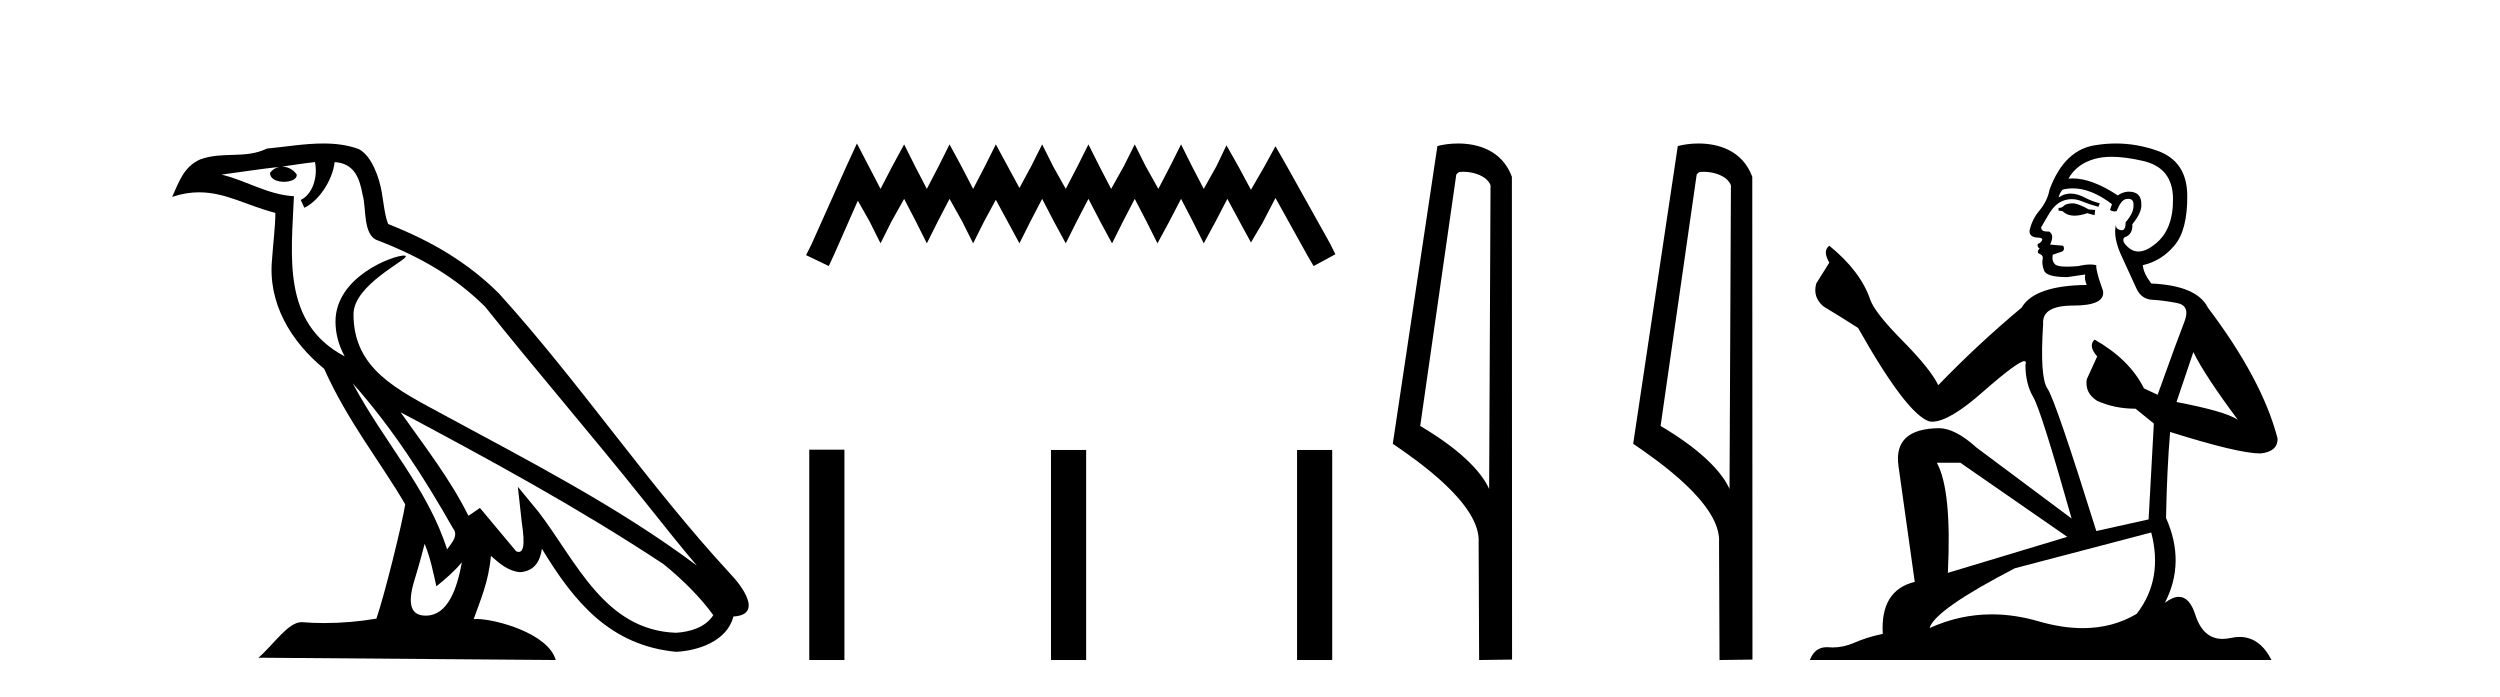
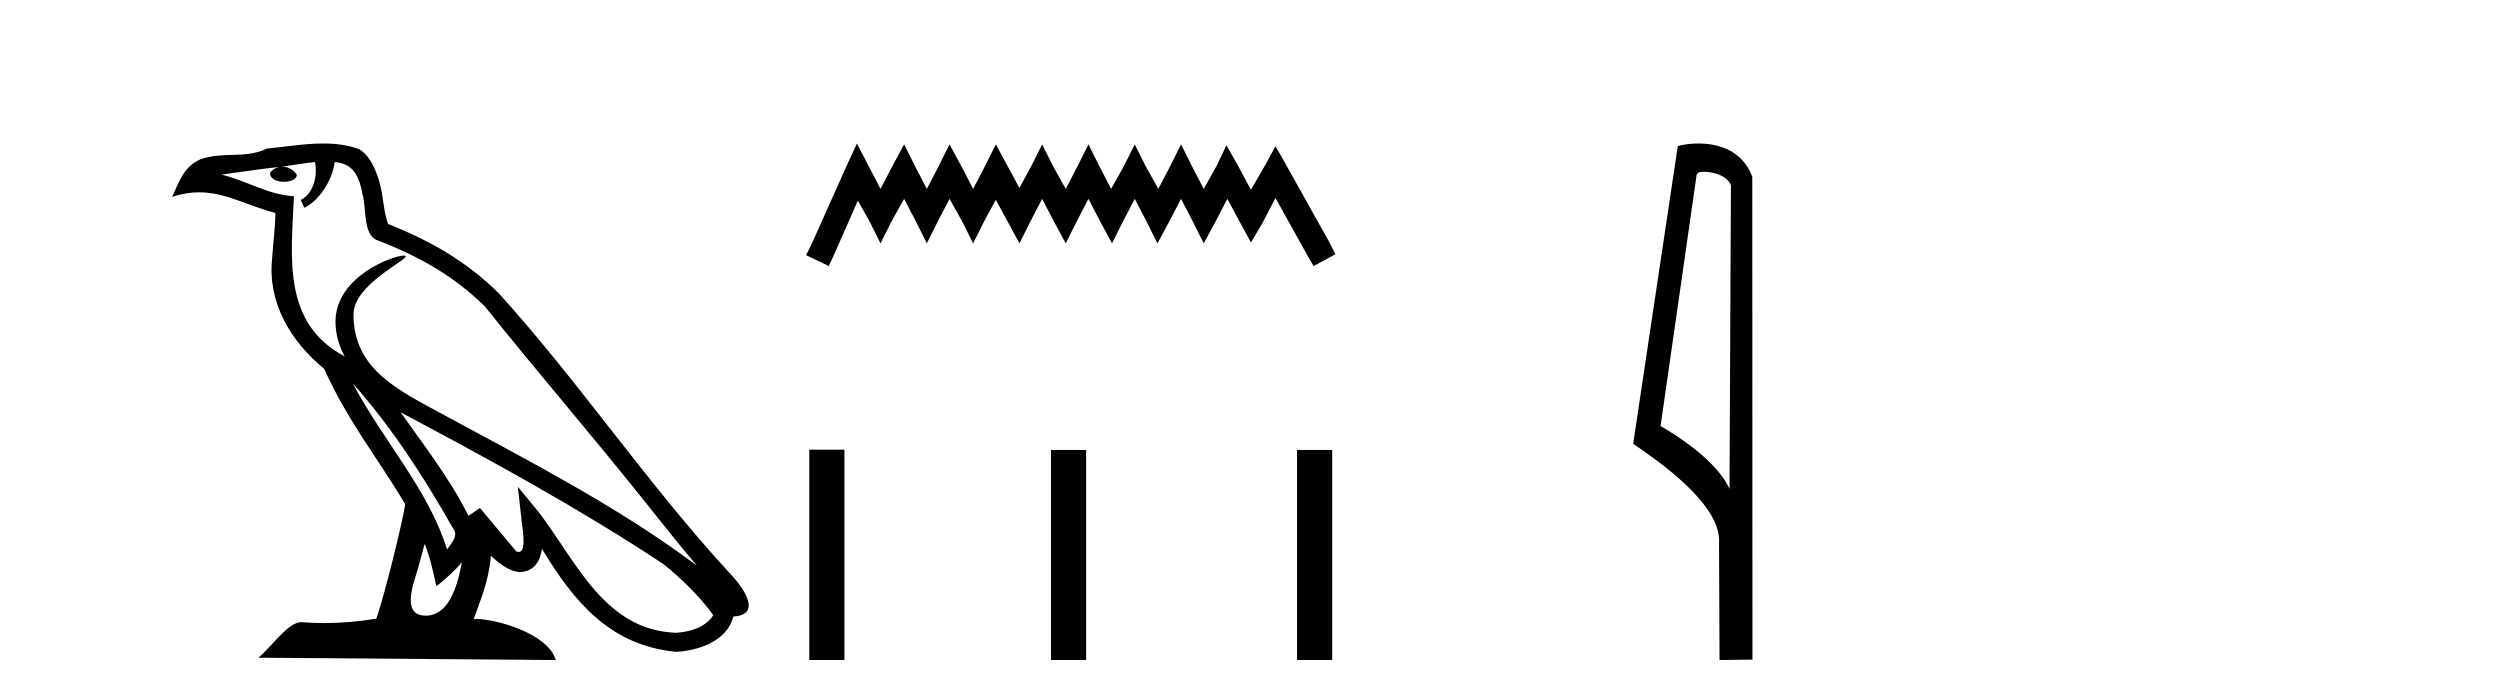
<svg xmlns="http://www.w3.org/2000/svg" width="147.0" height="41.0">
  <path d="M 20.74 22.54 L 20.74 22.54 C 23.034 25.118 24.933 28.06 26.626 31.048 C 26.982 31.486 26.582 31.888 26.288 32.305 C 25.173 28.763 22.605 26.03 20.74 22.54 ZM 18.519 9.529 C 18.71 10.422 18.358 11.451 17.681 11.755 L 17.897 12.217 C 18.743 11.815 19.555 10.612 19.676 9.532 C 20.831 9.601 21.147 10.47 21.327 11.479 C 21.544 12.168 21.324 13.841 22.198 14.13 C 24.778 15.129 26.75 16.285 28.521 18.031 C 31.576 21.852 34.768 25.552 37.823 29.376 C 39.01 30.865 40.095 32.228 40.977 33.257 C 36.337 29.789 31.154 27.136 26.068 24.38 C 23.365 22.911 20.786 21.71 20.786 18.477 C 20.786 16.738 23.991 15.281 23.859 15.055 C 23.847 15.035 23.81 15.026 23.752 15.026 C 23.094 15.026 19.727 16.274 19.727 18.907 C 19.727 19.637 19.922 20.313 20.262 20.944 C 20.256 20.944 20.251 20.943 20.246 20.943 C 16.553 18.986 17.14 15.028 17.283 11.538 C 15.748 11.453 14.484 10.616 13.027 10.267 C 14.157 10.121 15.284 9.933 16.417 9.816 L 16.417 9.816 C 16.204 9.858 16.01 9.982 15.881 10.154 C 15.862 10.526 16.283 10.69 16.693 10.69 C 17.093 10.69 17.484 10.534 17.446 10.264 C 17.265 9.982 16.935 9.799 16.597 9.799 C 16.587 9.799 16.578 9.799 16.568 9.799 C 17.131 9.719 17.882 9.599 18.519 9.529 ZM 24.969 31.976 C 25.3 32.78 25.471 33.632 25.659 34.476 C 26.197 34.04 26.718 33.593 27.16 33.06 L 27.16 33.06 C 26.872 34.623 26.335 36.199 25.034 36.199 C 24.246 36.199 23.881 35.667 24.387 34.054 C 24.625 33.293 24.814 32.566 24.969 31.976 ZM 23.555 24.242 L 23.555 24.242 C 28.821 27.047 34.035 29.879 39.015 33.171 C 40.188 34.122 41.233 35.181 41.941 36.172 C 41.472 36.901 40.578 37.152 39.752 37.207 C 35.537 37.06 33.887 32.996 31.66 30.093 L 30.449 28.622 L 30.658 30.507 C 30.672 30.846 31.02 32.452 30.502 32.452 C 30.458 32.452 30.407 32.44 30.35 32.415 L 28.219 29.865 C 27.992 30.015 27.777 30.186 27.542 30.325 C 26.485 28.187 24.938 26.196 23.555 24.242 ZM 19.011 8.437 C 17.904 8.437 16.77 8.636 15.695 8.736 C 14.413 9.361 13.114 8.884 11.77 9.373 C 10.798 9.809 10.526 10.693 10.124 11.576 C 10.697 11.386 11.217 11.308 11.708 11.308 C 13.275 11.308 14.536 12.097 16.192 12.518 C 16.189 13.349 16.059 14.292 15.997 15.242 C 15.74 17.816 17.097 20.076 19.059 21.685 C 20.464 24.814 22.408 27.214 23.827 29.655 C 23.658 30.752 22.637 34.89 22.134 36.376 C 21.149 36.542 20.096 36.636 19.062 36.636 C 18.644 36.636 18.23 36.62 17.824 36.588 C 17.792 36.584 17.761 36.582 17.729 36.582 C 16.931 36.582 16.054 37.945 15.194 38.673 L 32.678 38.809 C 32.232 37.233 29.125 36.397 28.021 36.397 C 27.958 36.397 27.901 36.399 27.852 36.405 C 28.241 35.29 28.727 34.243 28.866 32.686 C 29.354 33.123 29.901 33.595 30.584 33.644 C 31.419 33.582 31.758 33.011 31.864 32.267 C 33.756 35.396 35.871 37.951 39.752 38.327 C 41.093 38.261 42.764 37.675 43.126 36.25 C 44.905 36.149 43.6 34.416 42.94 33.737 C 38.1 28.498 34.104 22.517 29.322 17.238 C 27.48 15.421 25.4 14.192 22.824 13.173 C 22.632 12.702 22.569 12.032 22.445 11.295 C 22.309 10.491 21.879 9.174 21.095 8.765 C 20.427 8.519 19.724 8.437 19.011 8.437 Z" style="fill:#000000;stroke:none" />
  <path d="M 50.387 8.437 L 49.747 9.825 L 47.718 14.363 L 47.398 15.003 L 48.732 15.644 L 49.053 14.95 L 50.441 11.8 L 51.135 13.028 L 51.775 14.309 L 52.416 13.028 L 53.163 11.693 L 53.857 13.028 L 54.498 14.309 L 55.139 13.028 L 55.833 11.693 L 56.58 13.028 L 57.221 14.309 L 57.861 13.028 L 58.555 11.747 L 59.249 13.028 L 59.943 14.309 L 60.584 13.028 L 61.278 11.693 L 61.972 13.028 L 62.666 14.309 L 63.306 13.028 L 64 11.693 L 64.694 13.028 L 65.388 14.309 L 66.029 13.028 L 66.723 11.693 L 67.417 13.028 L 68.058 14.309 L 68.752 13.028 L 69.446 11.693 L 70.14 13.028 L 70.78 14.309 L 71.474 13.028 L 72.168 11.693 L 72.916 13.081 L 73.556 14.256 L 74.25 13.081 L 74.998 11.64 L 76.866 15.003 L 77.24 15.644 L 78.521 14.95 L 78.201 14.309 L 75.638 9.718 L 74.998 8.597 L 74.357 9.771 L 73.556 11.159 L 72.809 9.771 L 72.115 8.544 L 71.528 9.771 L 70.78 11.106 L 70.086 9.771 L 69.446 8.49 L 68.805 9.771 L 68.111 11.106 L 67.364 9.771 L 66.723 8.49 L 66.082 9.771 L 65.335 11.106 L 64.641 9.771 L 64 8.49 L 63.36 9.771 L 62.666 11.106 L 61.918 9.771 L 61.278 8.49 L 60.637 9.771 L 59.943 11.053 L 59.249 9.771 L 58.555 8.49 L 57.915 9.771 L 57.221 11.106 L 56.527 9.771 L 55.833 8.49 L 55.192 9.771 L 54.498 11.106 L 53.804 9.771 L 53.163 8.49 L 52.469 9.771 L 51.775 11.106 L 51.081 9.771 L 50.387 8.437 Z" style="fill:#000000;stroke:none" />
  <path d="M 47.585 26.441 L 47.585 38.809 L 49.652 38.809 L 49.652 26.441 ZM 61.798 26.458 L 61.798 38.809 L 63.865 38.809 L 63.865 26.458 ZM 76.267 26.458 L 76.267 38.809 L 78.334 38.809 L 78.334 26.458 Z" style="fill:#000000;stroke:none" />
-   <path d="M 86.031 10.1 C 86.656 10.1 87.42 10.34 87.643 10.89 L 87.561 28.751 L 87.561 28.751 C 87.244 28.034 86.303 26.699 83.508 25.046 L 85.63 10.263 C 85.73 10.157 85.727 10.1 86.031 10.1 ZM 87.561 28.751 L 87.561 28.751 C 87.561 28.751 87.561 28.751 87.561 28.751 L 87.561 28.751 L 87.561 28.751 ZM 85.734 8.437 C 85.256 8.437 84.824 8.505 84.519 8.588 L 81.896 26.094 C 83.283 27.044 87.096 29.648 86.944 31.91 L 86.973 38.809 L 88.909 38.783 L 88.899 10.393 C 88.323 8.837 86.892 8.437 85.734 8.437 Z" style="fill:#000000;stroke:none" />
  <path d="M 100.166 10.1 C 100.791 10.1 101.556 10.34 101.778 10.89 L 101.696 28.751 L 101.696 28.751 C 101.38 28.034 100.439 26.699 97.643 25.046 L 99.765 10.263 C 99.865 10.157 99.862 10.1 100.166 10.1 ZM 101.696 28.751 L 101.696 28.751 C 101.696 28.751 101.696 28.751 101.696 28.751 L 101.696 28.751 L 101.696 28.751 ZM 99.869 8.437 C 99.391 8.437 98.96 8.505 98.654 8.588 L 96.031 26.094 C 97.419 27.044 101.232 29.648 101.08 31.91 L 101.108 38.809 L 103.045 38.783 L 103.034 10.393 C 102.458 8.837 101.027 8.437 99.869 8.437 Z" style="fill:#000000;stroke:none" />
-   <path d="M 121.931 11.955 Q 121.504 11.955 121.367 12.091 Q 121.248 12.228 121.043 12.228 L 121.043 12.382 L 121.282 12.416 Q 121.547 12.681 121.987 12.681 Q 122.312 12.681 122.734 12.535 L 123.161 12.655 L 123.195 12.348 L 122.819 12.313 Q 122.273 12.006 121.931 11.955 ZM 124.169 9.22 Q 124.957 9.22 125.997 9.46 Q 127.756 9.853 127.773 11.681 Q 127.791 13.492 126.748 14.329 Q 126.197 14.788 125.745 14.788 Q 125.356 14.788 125.04 14.449 Q 124.733 14.141 124.921 13.953 Q 125.416 13.8 125.382 13.185 Q 125.911 12.535 125.911 12.074 Q 125.944 11.27 125.173 11.27 Q 125.141 11.27 125.108 11.271 Q 124.767 11.305 124.528 11.493 Q 123.016 10.491 121.867 10.491 Q 121.743 10.491 121.624 10.503 L 121.624 10.503 Q 122.119 9.631 123.178 9.341 Q 123.61 9.22 124.169 9.22 ZM 128.969 20.701 Q 129.636 22.068 131.583 24.682 Q 130.848 24.186 127.978 23.639 L 128.969 20.701 ZM 121.886 11.076 Q 122.964 11.076 124.186 12.006 L 124.066 12.348 Q 124.21 12.431 124.345 12.431 Q 124.403 12.431 124.459 12.416 Q 124.733 11.698 125.074 11.698 Q 125.115 11.693 125.152 11.693 Q 125.481 11.693 125.45 12.108 Q 125.45 12.535 124.989 13.065 Q 124.989 13.538 124.759 13.538 Q 124.723 13.538 124.681 13.526 Q 124.374 13.458 124.425 13.185 L 124.425 13.185 Q 124.22 13.953 124.784 15.132 Q 125.331 16.328 125.621 16.96 Q 125.911 17.592 126.543 17.626 Q 127.176 17.66 127.996 17.814 Q 128.816 17.968 128.44 18.925 Q 128.064 19.881 126.868 23.212 L 126.065 22.837 Q 125.228 21.145 123.161 19.967 L 123.161 19.967 Q 122.768 20.342 123.315 20.957 L 122.7 22.307 Q 122.58 23.11 123.315 23.571 Q 124.34 24.032 125.57 24.032 L 126.646 24.904 L 126.338 30.541 L 123.263 31.224 Q 120.855 23.52 120.394 22.854 Q 119.932 22.187 120.137 19.044 Q 120.052 17.968 121.897 17.968 Q 123.81 17.968 123.656 17.097 L 123.417 16.396 Q 123.229 15.747 123.263 15.593 Q 123.113 15.552 122.914 15.552 Q 122.614 15.552 122.204 15.645 Q 121.817 15.679 121.536 15.679 Q 120.974 15.679 120.838 15.542 Q 120.633 15.337 120.701 14.978 L 121.248 14.79 Q 121.436 14.688 121.316 14.449 L 120.547 14.38 Q 120.821 13.8 120.479 13.612 Q 120.428 13.615 120.382 13.615 Q 120.018 13.615 120.018 13.373 Q 120.137 13.15 120.496 12.553 Q 120.855 11.955 121.367 11.784 Q 121.598 11.71 121.825 11.71 Q 122.12 11.71 122.409 11.835 Q 122.922 12.04 123.383 12.16 L 123.468 11.955 Q 123.041 11.852 122.58 11.613 Q 122.136 11.382 121.752 11.382 Q 121.367 11.382 121.043 11.613 Q 121.128 11.305 121.282 11.152 Q 121.578 11.076 121.886 11.076 ZM 115.269 27.21 L 121.555 31.566 L 114.534 33.684 Q 114.773 28.816 113.885 27.21 ZM 126.492 31.31 Q 127.21 34.06 125.638 36.093 Q 124.23 36.934 122.468 36.934 Q 121.258 36.934 119.881 36.537 Q 118.47 36.124 117.118 36.124 Q 115.23 36.124 113.458 36.93 Q 113.765 35.854 118.48 33.411 L 126.492 31.31 ZM 124.414 8.437 Q 123.867 8.437 123.315 8.521 Q 121.401 8.743 120.513 11.152 Q 120.394 11.801 119.932 12.365 Q 119.471 12.911 119.334 13.578 Q 119.334 13.953 119.813 13.97 Q 120.291 13.988 119.932 14.295 Q 119.779 14.329 119.813 14.449 Q 119.83 14.568 119.932 14.603 Q 119.71 14.842 119.932 14.927 Q 120.171 15.03 120.103 15.269 Q 120.052 15.525 120.189 15.901 Q 120.325 16.294 121.555 16.294 L 122.614 16.14 L 122.614 16.14 Q 122.546 16.396 122.7 16.755 Q 119.625 16.789 118.873 18.087 Q 116.294 20.24 113.97 22.649 Q 113.509 21.692 111.869 20.035 Q 110.246 18.395 109.973 17.626 Q 109.409 15.952 107.564 14.449 Q 107.154 14.756 107.564 15.44 L 106.795 16.67 Q 106.573 17.472 107.222 18.019 Q 108.213 18.617 109.255 19.283 Q 112.125 24.374 113.458 24.784 Q 113.532 24.795 113.612 24.795 Q 114.626 24.795 116.652 22.99 Q 118.661 21.235 119.035 21.235 Q 119.166 21.235 119.095 21.453 Q 119.095 22.563 119.556 23.349 Q 120.018 24.135 121.811 30.49 L 116.225 26.322 Q 114.961 25.177 114.004 25.177 Q 111.322 25.211 111.63 27.398 L 112.587 34.214 Q 110.554 34.709 110.707 37.272 Q 109.785 37.46 109.016 37.801 Q 108.395 38.07 107.763 38.07 Q 107.629 38.07 107.496 38.058 Q 107.45 38.055 107.405 38.055 Q 106.709 38.055 106.42 38.809 L 133.565 38.809 Q 132.872 37.452 131.688 37.452 Q 131.441 37.452 131.173 37.511 Q 130.915 37.568 130.684 37.568 Q 129.544 37.568 129.089 36.161 Q 128.752 35.096 128.117 35.096 Q 127.755 35.096 127.295 35.444 Q 128.525 33.069 127.363 30.456 Q 127.415 27.62 127.603 25.399 Q 131.617 26.663 132.915 26.663 Q 133.923 26.561 133.923 25.792 Q 133.035 22.341 129.823 18.087 Q 129.174 16.789 126.492 16.67 Q 126.031 16.055 125.997 15.593 Q 127.107 15.337 127.859 14.432 Q 128.628 13.526 128.611 11.493 Q 128.593 9.478 126.851 8.863 Q 125.645 8.437 124.414 8.437 Z" style="fill:#000000;stroke:none" />
</svg>